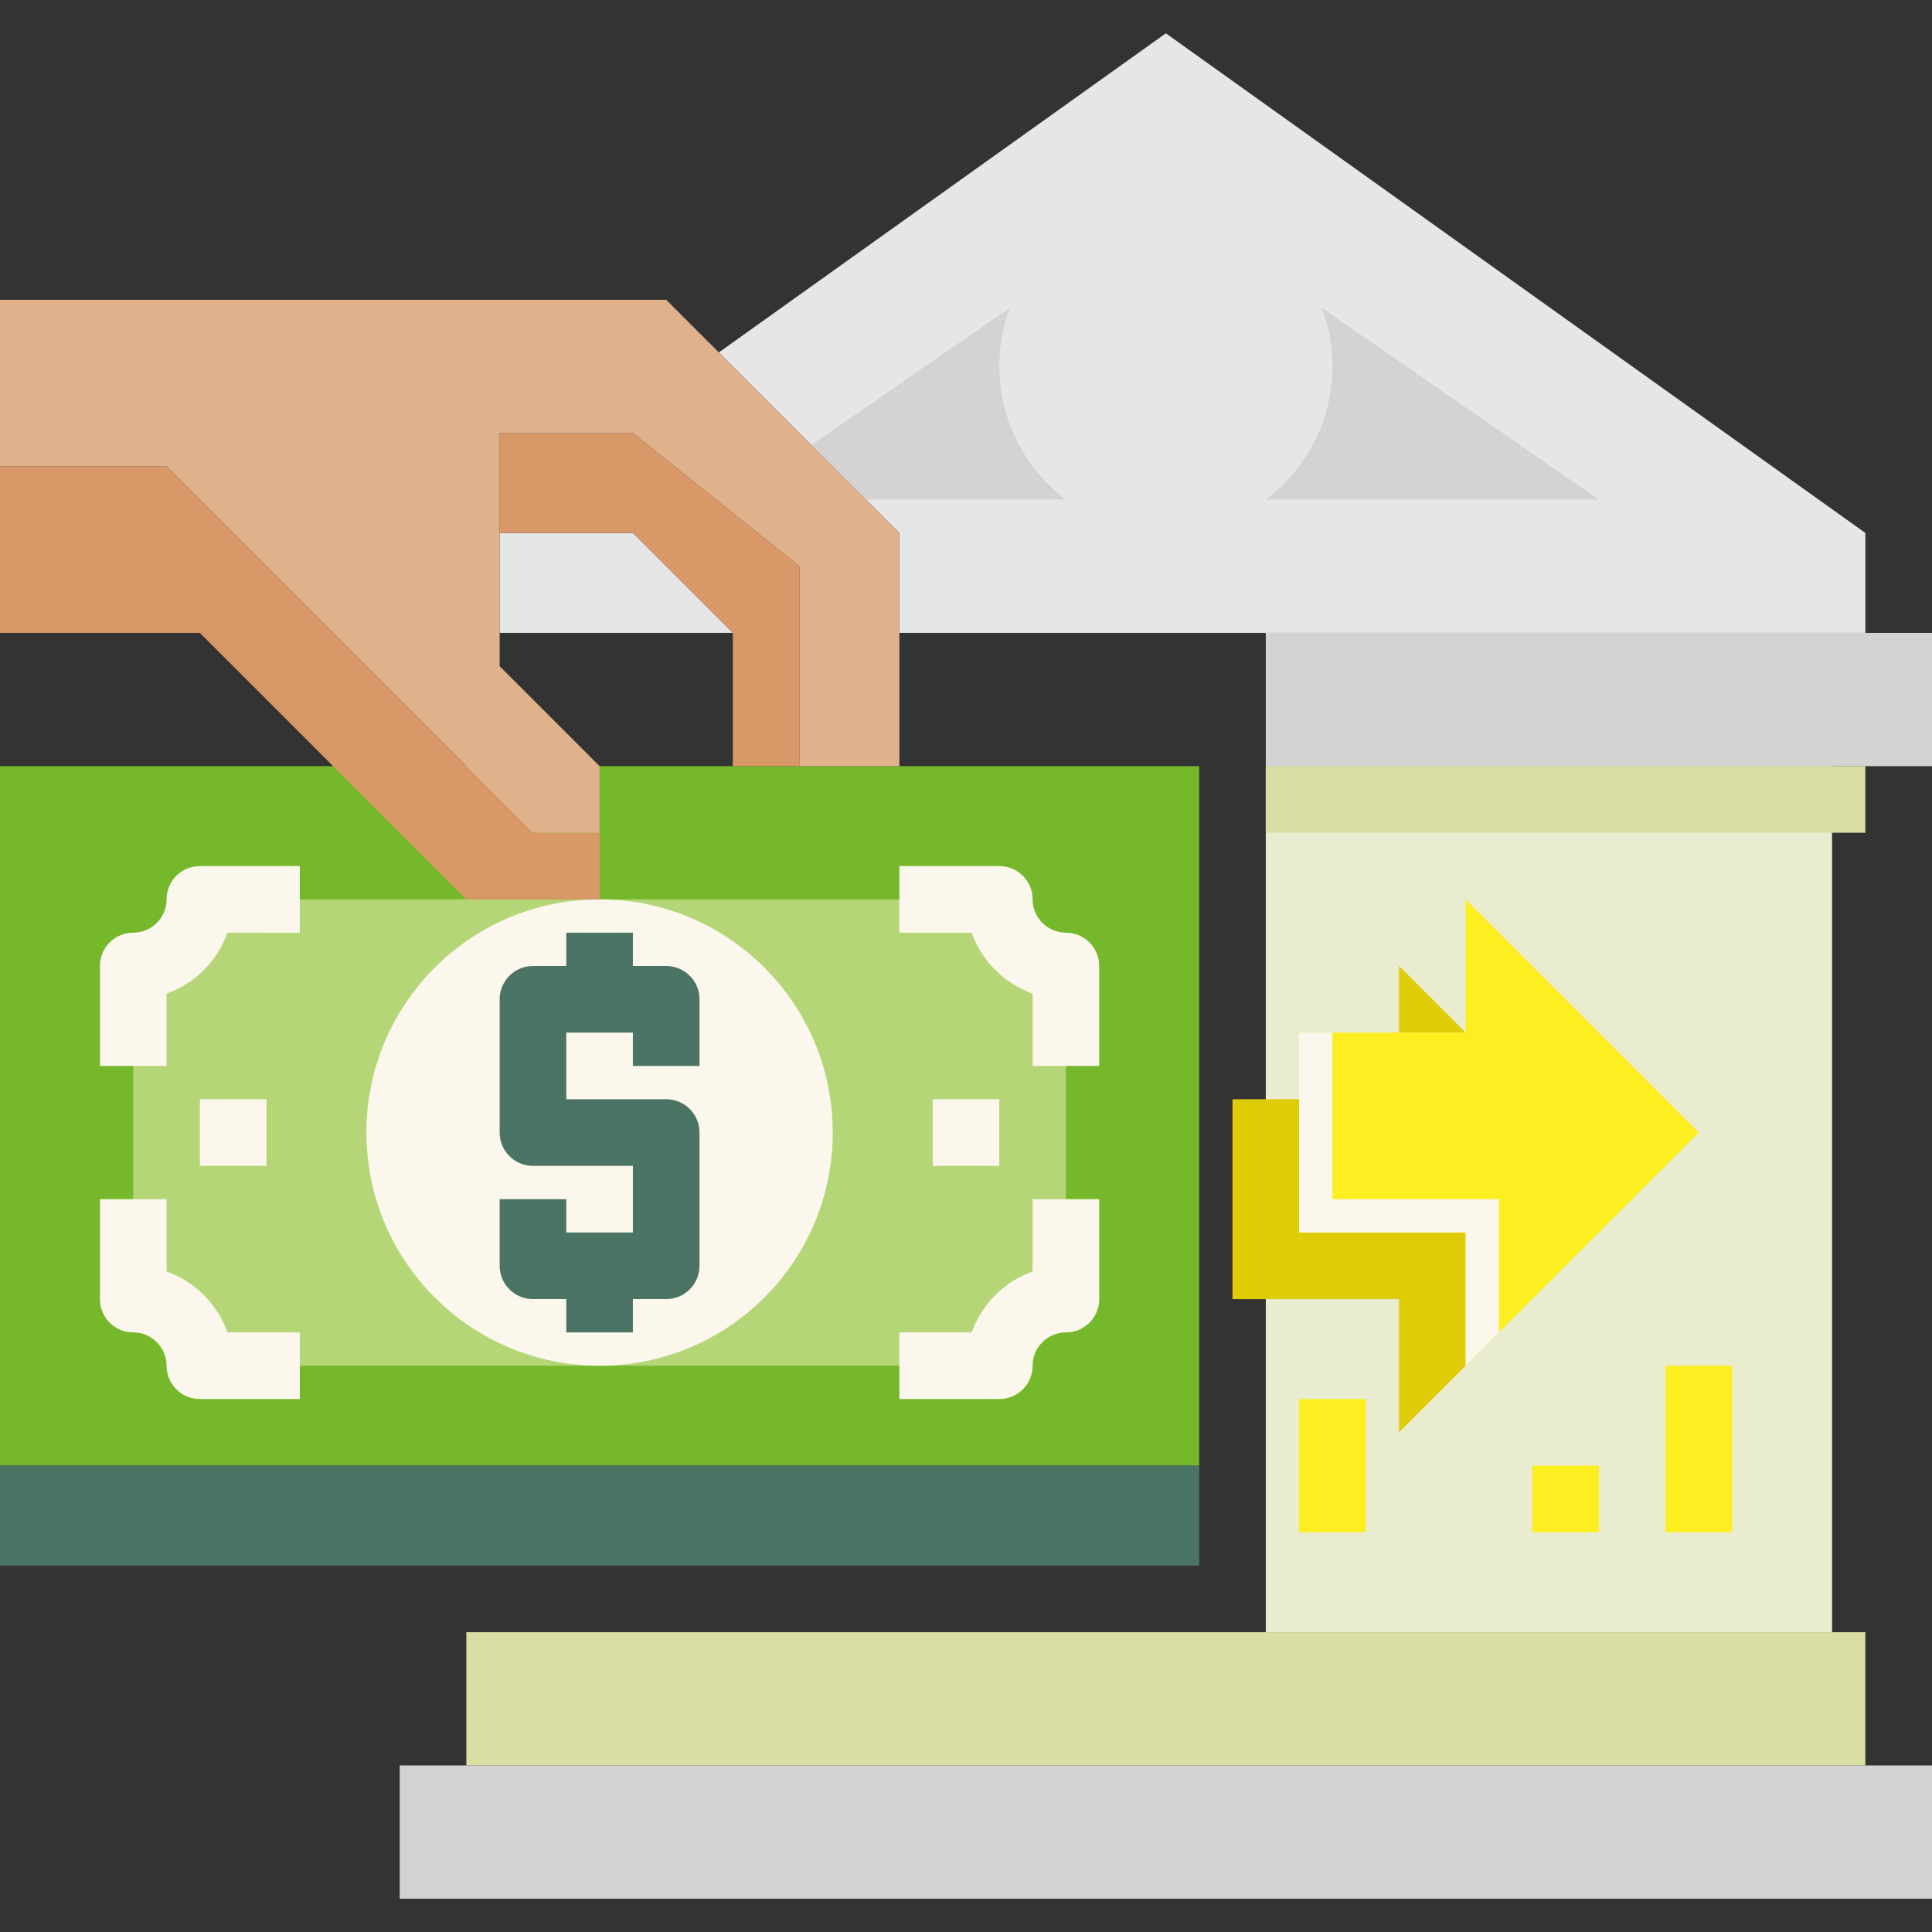
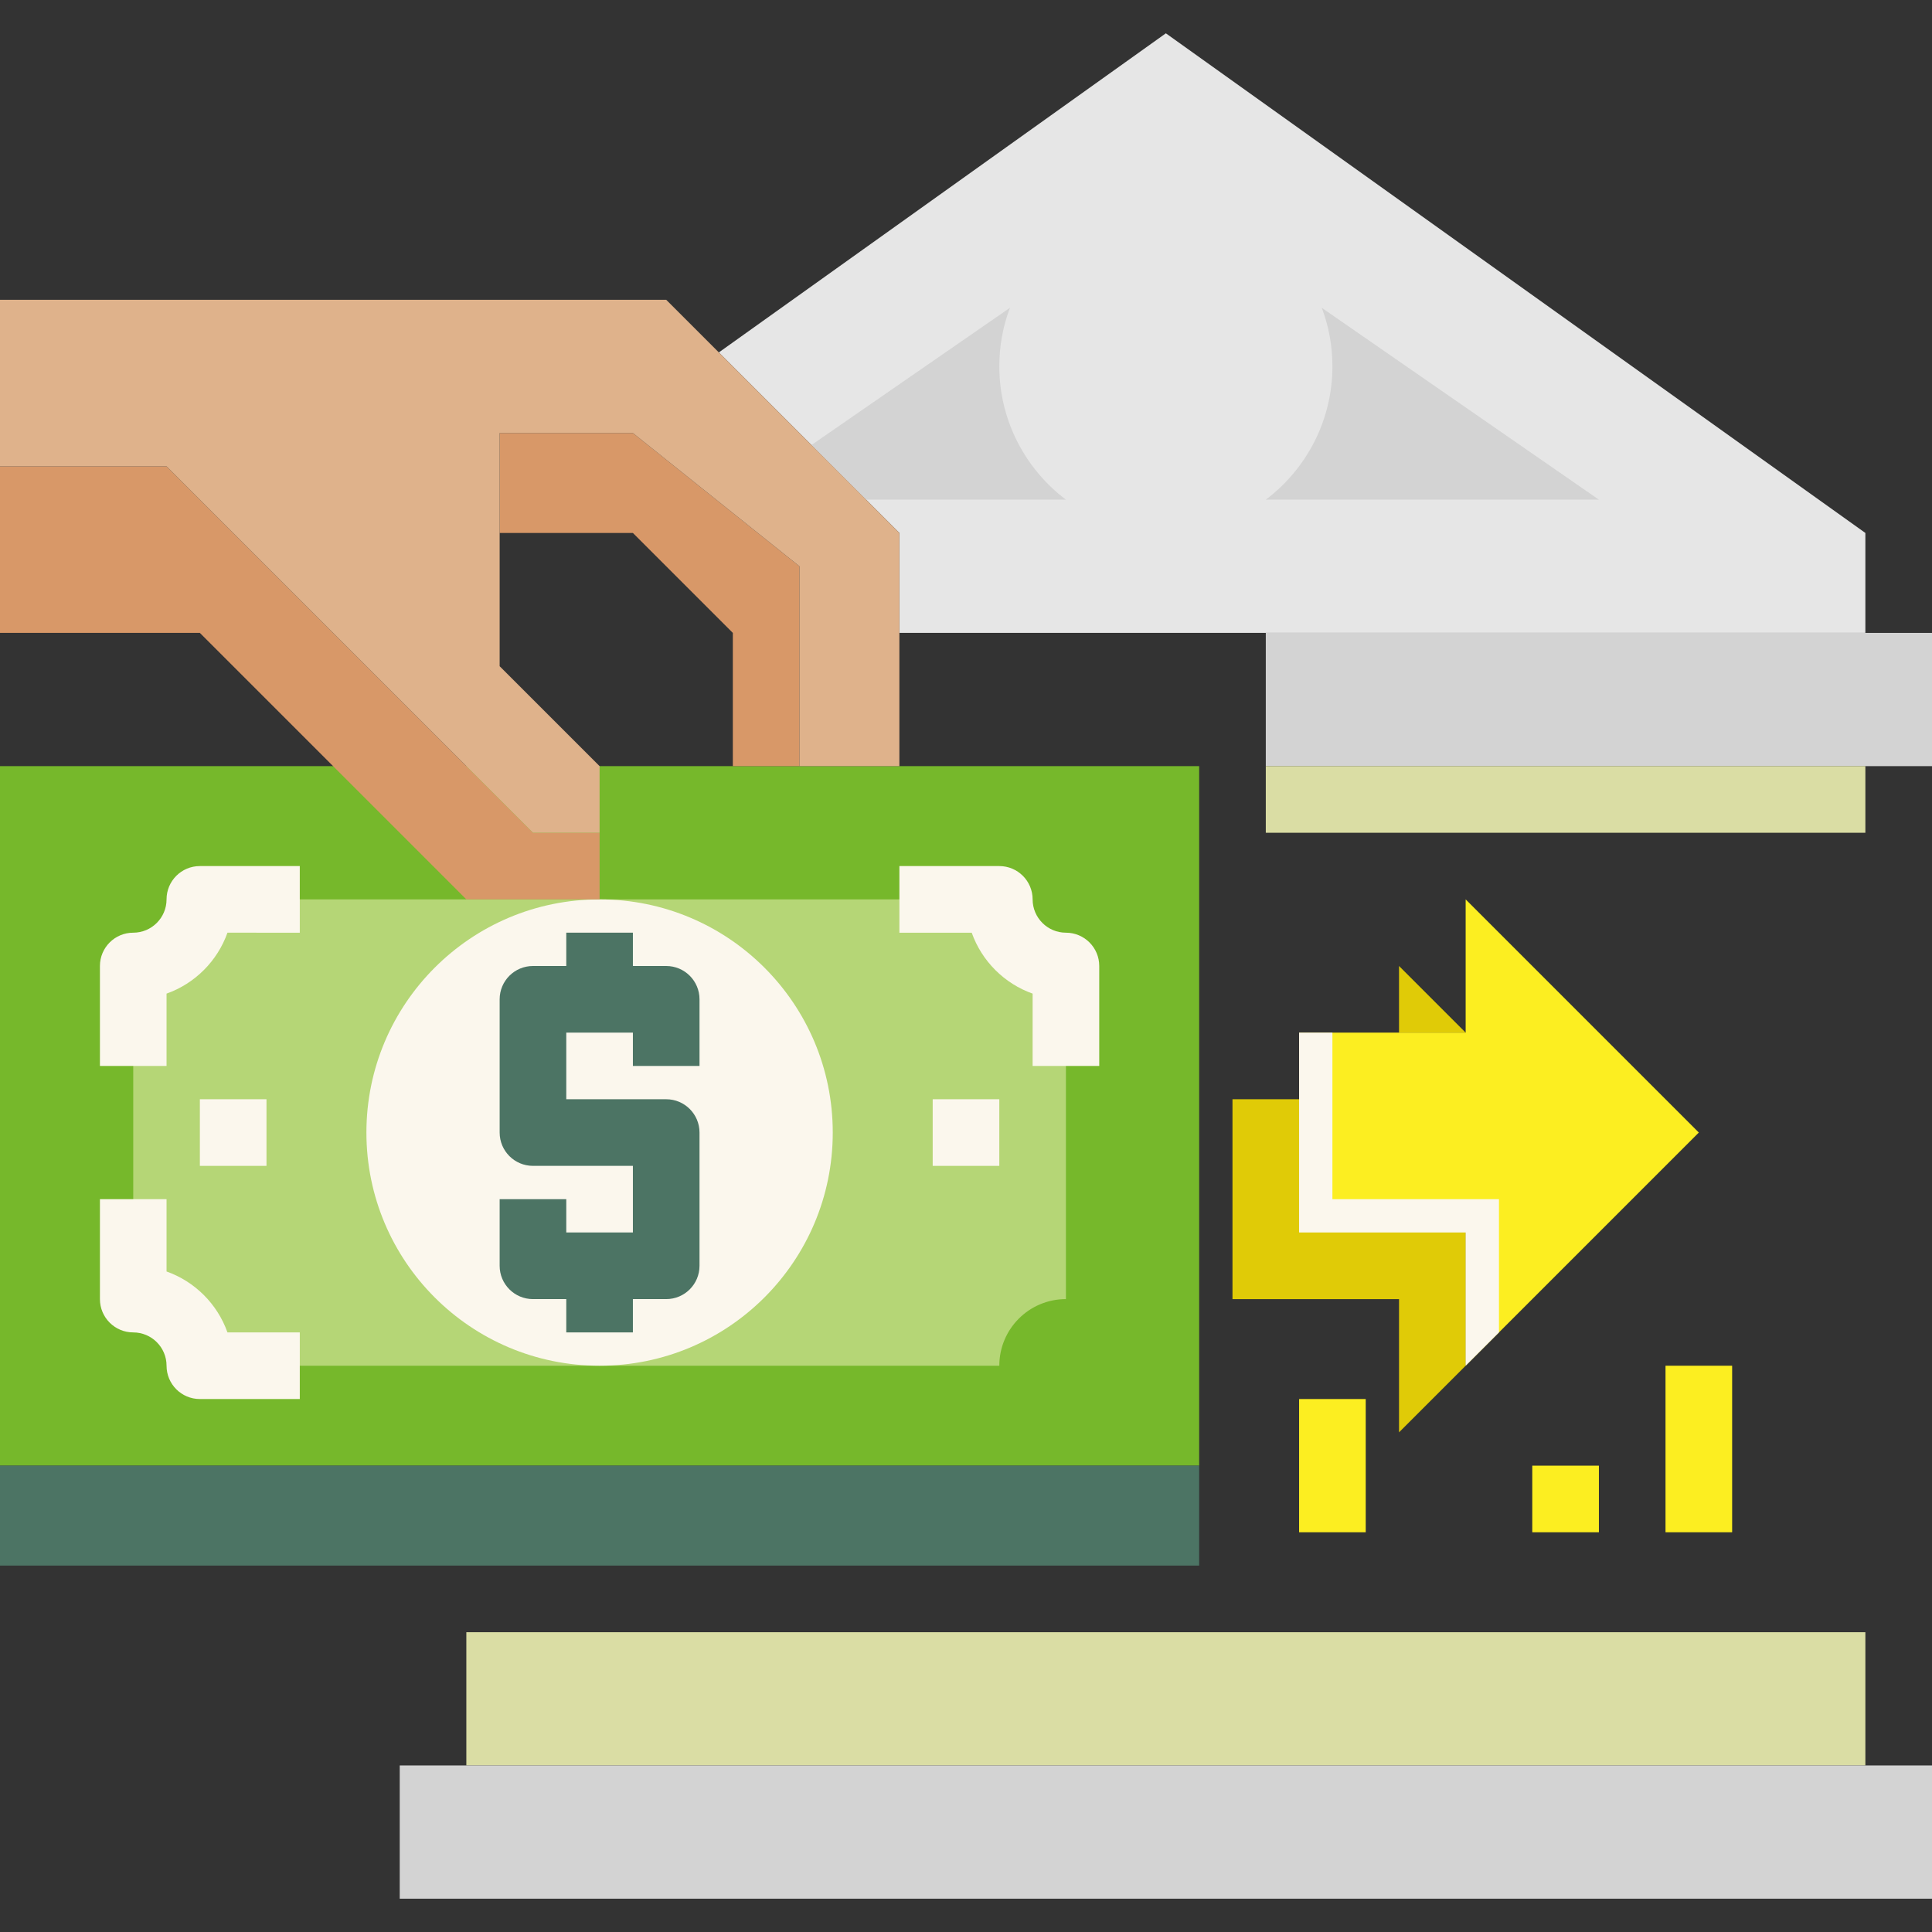
<svg xmlns="http://www.w3.org/2000/svg" version="1.1" id="Capa_1" x="0px" y="0px" viewBox="0 0 464 464" style="enable-background:new 0 0 464 464;" xml:space="preserve">
  <rect x="0" y="0" width="464" height="464" fill="#333333" stroke="none" />
  <rect x="112" y="392" style="fill:#DADDA4;" width="336" height="32" />
  <g>
    <rect x="96" y="424" style="fill:#D3D3D3;" width="368" height="32" />
    <rect x="304" y="152" style="fill:#D3D3D3;" width="160" height="32" />
  </g>
-   <rect x="304" y="184" style="fill:#E9ECCF;" width="136" height="208" />
  <rect y="184" style="fill:#76B82B;" width="288" height="168" />
  <path style="fill:#B5D676;" d="M256,312v-80c-8.837,0-16-7.163-16-16H48c0,8.837-7.163,16-16,16v80c8.837,0,16,7.163,16,16h192 C240,319.164,247.163,312,256,312z" />
  <g>
    <path style="fill:#FBF7ED;" d="M264,256v-24c0-4.422-3.582-8-8-8c-4.41,0-8-3.586-8-8c0-4.422-3.582-8-8-8h-24v16h17.371 c2.414,6.813,7.82,12.219,14.629,14.633V256H264z" />
-     <path style="fill:#FBF7ED;" d="M264,312v-24h-16v17.367c-6.809,2.414-12.215,7.82-14.629,14.633H216v16h24c4.418,0,8-3.578,8-8 c0-4.414,3.59-8,8-8C260.418,320,264,316.422,264,312z" />
    <rect x="224" y="264" style="fill:#FBF7ED;" width="16" height="16" />
    <path style="fill:#FBF7ED;" d="M24,256v-24c0-4.422,3.582-8,8-8c4.41,0,8-3.586,8-8c0-4.422,3.582-8,8-8h24v16H54.629 c-2.414,6.813-7.82,12.219-14.629,14.633V256H24z" />
    <path style="fill:#FBF7ED;" d="M24,312v-24h16v17.367c6.809,2.414,12.215,7.82,14.629,14.633H72v16H48c-4.418,0-8-3.578-8-8 c0-4.414-3.59-8-8-8C27.582,320,24,316.422,24,312z" />
    <rect x="48" y="264" style="fill:#FBF7ED;" width="16" height="16" />
    <circle style="fill:#FBF7ED;" cx="144" cy="272" r="56" />
  </g>
  <path style="fill:#4C7464;" d="M136,288h-16v16c0,4.422,3.582,8,8,8h8v8h16v-8h8c4.418,0,8-3.578,8-8v-32c0-4.422-3.582-8-8-8h-24 v-16h16v8h16v-16c0-4.422-3.582-8-8-8h-8v-8h-16v8h-8c-4.418,0-8,3.578-8,8v32c0,4.422,3.582,8,8,8h24v16h-16V288z" />
  <g>
    <polygon style="fill:#E0CB07;" points="336,232 352,248 336,248 " />
    <polygon style="fill:#E0CB07;" points="312,264 312,296 352,296 352,328 336,344 336,312 296,312 296,264 " />
  </g>
  <polygon style="fill:#FCEE21;" points="336,248 352,248 352,216 408,272 392,288 352,328 352,296 312,296 312,264 312,248 " />
  <rect x="304" y="184" style="fill:#DADDA4;" width="144" height="16" />
  <g>
    <rect x="400" y="328" style="fill:#FCEE21;" width="16" height="40" />
    <rect x="368" y="352" style="fill:#FCEE21;" width="16" height="16" />
    <rect x="312" y="336" style="fill:#FCEE21;" width="16" height="32" />
  </g>
  <g>
    <polygon style="fill:#E6E6E6;" points="172.64,84.64 194.88,106.88 216,128 216,152 448,152 448,128 280,8 " />
-     <polygon style="fill:#E6E6E6;" points="120,128 120,152 176,152 152,128 " />
  </g>
  <g>
    <path style="fill:#D3D3D3;" d="M304,120h80l-66.56-46.08c1.68,4.4,2.56,9.12,2.56,14.08C320,101.04,313.68,112.72,304,120z" />
    <path style="fill:#D3D3D3;" d="M194.88,106.88L208,120h48c-9.68-7.28-16-18.96-16-32c0-4.96,0.88-9.68,2.56-14.08L194.88,106.88z" />
  </g>
  <rect y="352" style="fill:#4C7464;" width="288" height="24" />
  <g>
    <polygon style="fill:#D89868;" points="128,200 144,200 144,216 112,216 48,152 0,152 0,112 40,112 " />
    <polygon style="fill:#D89868;" points="152,104 192,136 192,184 176,184 176,152 152,128 120,128 120,104 " />
  </g>
  <polygon style="fill:#DFB28B;" points="160,72 172.64,84.64 194.88,106.88 216,128 216,184 192,184 192,136 152,104 120,104 120,128 120,144 120,160 144,184 144,200 128,200 40,112 0,112 0,72 " />
  <polygon style="fill:#FBF7ED;" points="360,320 352,328 352,296 312,296 312,248 320,248 320,288 360,288 " />
  <g> </g>
  <g> </g>
  <g> </g>
  <g> </g>
  <g> </g>
  <g> </g>
  <g> </g>
  <g> </g>
  <g> </g>
  <g> </g>
  <g> </g>
  <g> </g>
  <g> </g>
  <g> </g>
  <g> </g>
</svg>